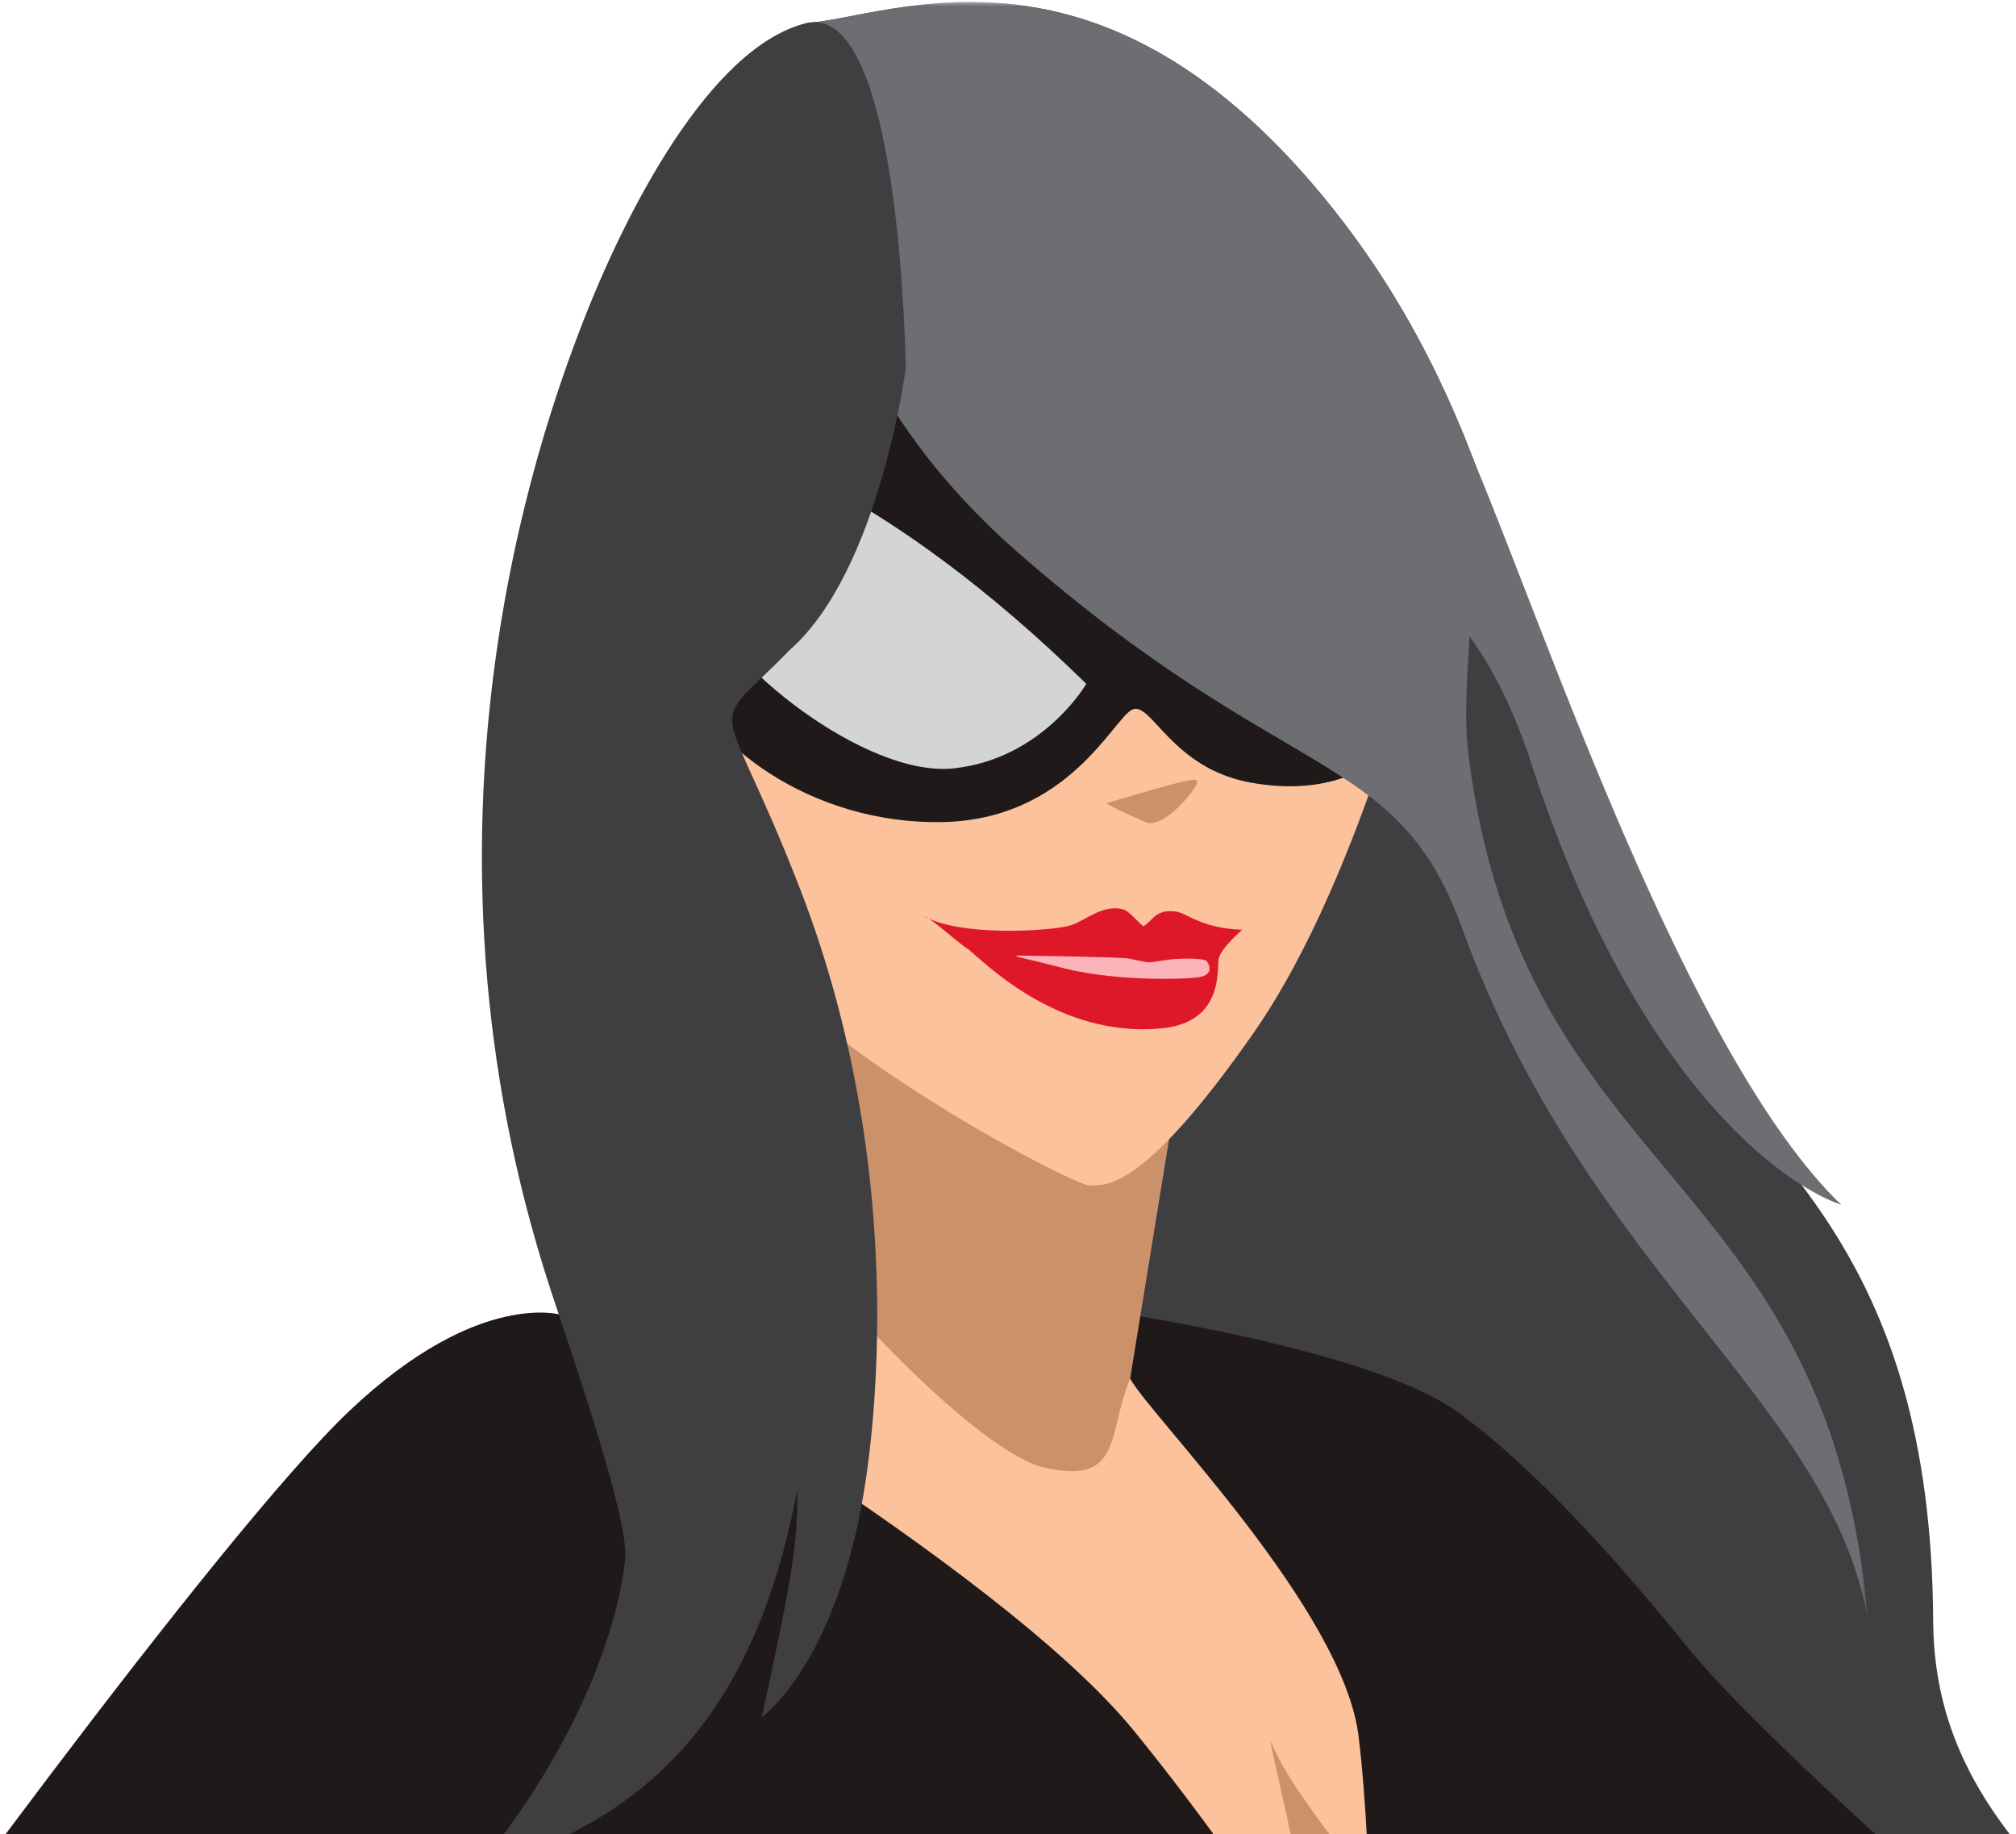
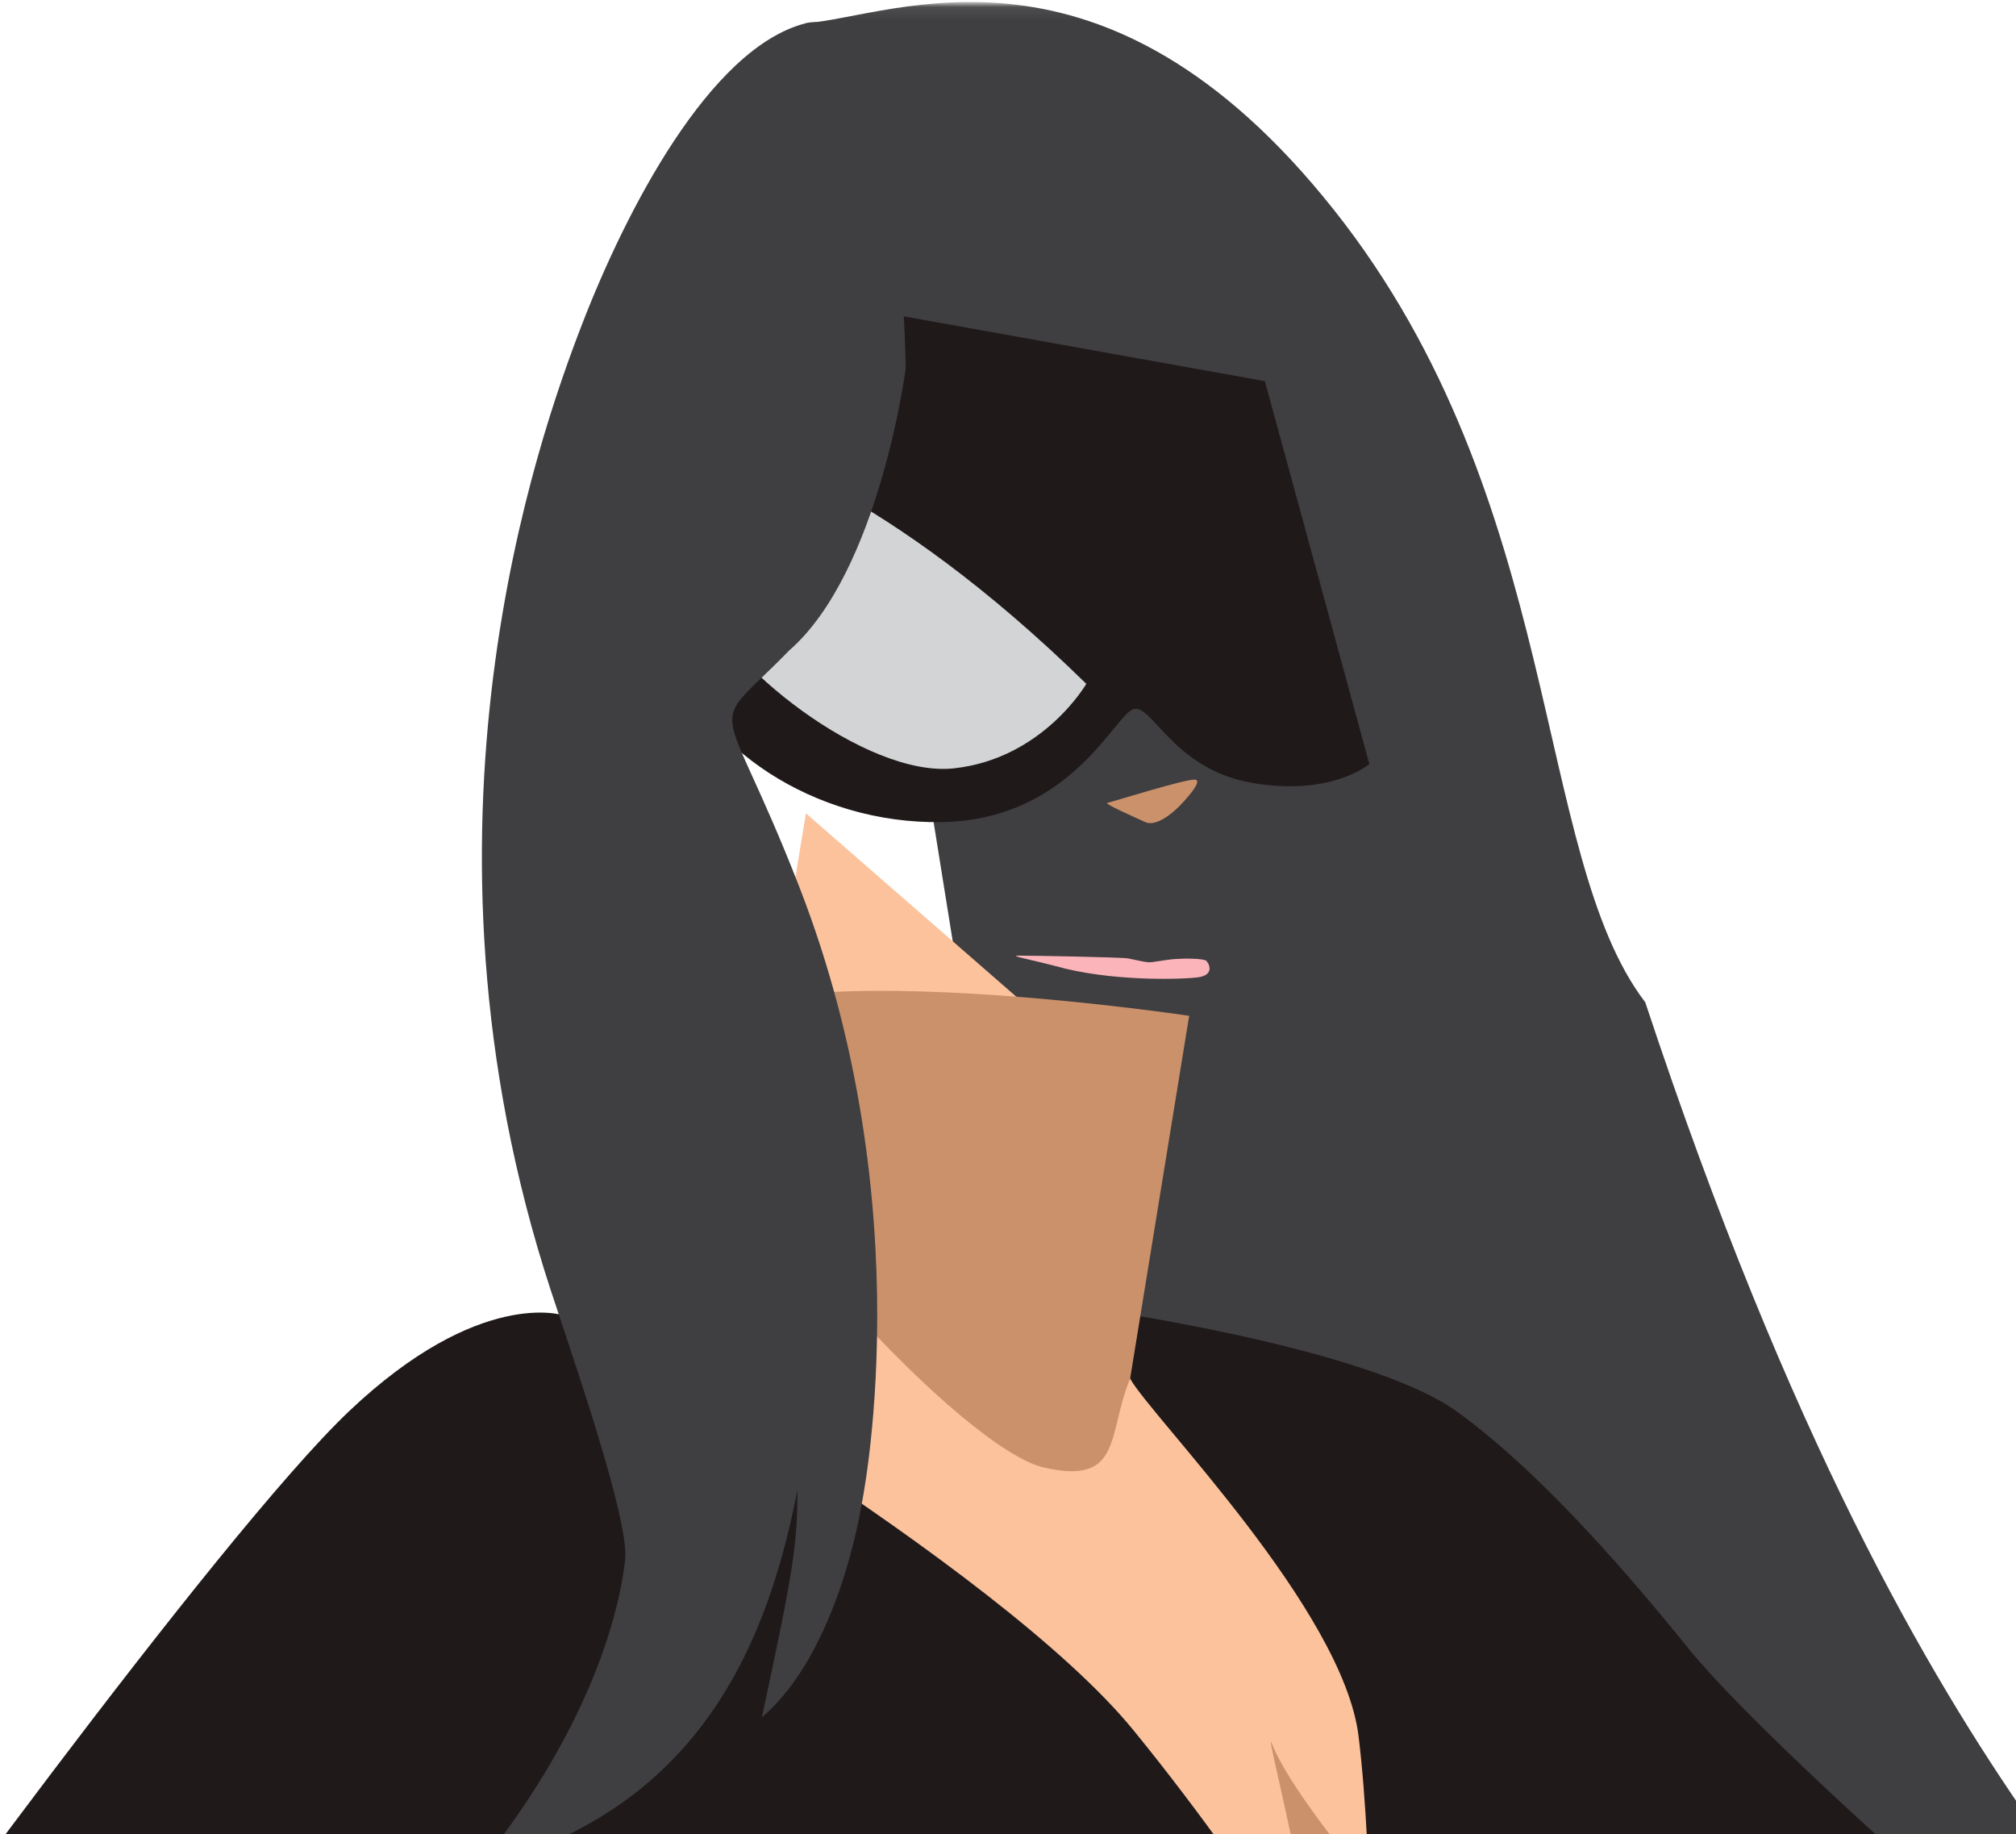
<svg xmlns="http://www.w3.org/2000/svg" xmlns:xlink="http://www.w3.org/1999/xlink" width="155px" height="141px" viewBox="0 0 155 141" version="1.1">
  <title>E10CD02A-B989-49B7-AF83-AE2BA0A7A97F</title>
  <desc>Created with sketchtool.</desc>
  <defs>
    <rect id="path-1" x="0" y="0" width="192" height="313" />
    <polygon id="path-3" points="108.073 0.073 0 0.073 0 164.306 108.073 164.306 108.073 0.073" />
-     <polygon id="path-5" points="0.948 0.073 82.627 0.073 82.627 124.435 0.948 124.435" />
  </defs>
  <g id="Dashboard" stroke="none" stroke-width="1" fill="none" fill-rule="evenodd">
    <g id="Dashboard---New---Free" transform="translate(-242, -162)">
      <g id="Welcome---No-Scan" transform="translate(190, 132)">
        <g id="Graphic-/-Top---General" transform="translate(30, 30)">
          <g id="graphic-top-general">
            <mask id="mask-2" fill="white">
              <use xlink:href="#path-1" />
            </mask>
            <g id="Mask" />
            <g id="graphic" mask="url(#mask-2)">
              <g transform="translate(96, 295.5) scale(-1, 1) translate(-96, -295.5) ">
                <g id="Group-6" stroke-width="1" fill="none" transform="translate(0, 0.082)">
                  <mask id="mask-4" fill="white">
                    <use xlink:href="#path-3" />
                  </mask>
                  <g id="Clip-5" />
-                   <path d="M108.073,1.711 C101.228,1.169 85.217,-6.332 67.459,16.031 C49.7,38.393 52.2,65.613 43.505,76.966 C34.81,88.318 21.517,95.784 21.367,124.564 C21.266,144.162 1.077,149.262 -0,163.291 C1.92,158.068 57.414,142.86 44.481,123.971 C43.104,121.96 54.091,166.159 55.719,164.245 C69.527,148.011 87.009,132.988 87.009,132.988 L108.073,1.711 Z" id="Fill-4" fill="#3F3E40" mask="url(#mask-4)" />
+                   <path d="M108.073,1.711 C101.228,1.169 85.217,-6.332 67.459,16.031 C49.7,38.393 52.2,65.613 43.505,76.966 C21.266,144.162 1.077,149.262 -0,163.291 C1.92,158.068 57.414,142.86 44.481,123.971 C43.104,121.96 54.091,166.159 55.719,164.245 C69.527,148.011 87.009,132.988 87.009,132.988 L108.073,1.711 Z" id="Fill-4" fill="#3F3E40" mask="url(#mask-4)" />
                </g>
                <path d="M26.479,231.394 C26.479,231.394 32.033,236.362 34.633,235.833 C37.234,235.303 48.39,230.65 51.416,224.074 C54.44,217.499 50.055,214.367 48.245,209.852 C46.437,205.336 34.811,176.505 29.528,170.877 C34.812,168.947 46.752,153.573 46.752,153.573 L59.259,120.628 C59.259,120.628 59.285,110.5 51.252,116.663 C43.22,122.826 25.596,141.194 18.869,151.225 C17.26,153.623 9.337,168.002 8.132,169.281 C6.928,170.559 8.117,173.779 8.438,174.832 C8.759,175.885 13.31,181.956 18.885,188.306 C24.458,194.658 37.537,209.976 39.265,211.574 C40.993,213.173 43.274,216.854 43.274,216.854 C43.274,216.854 40.779,216.492 39.591,217.775 C38.402,219.058 36.76,219.263 35.875,219.819 C34.99,220.376 35.519,222.45 35.519,222.45 C35.519,222.45 34.006,223.966 33.107,223.237 C32.21,222.509 31.219,220.79 30.859,221.657 C30.499,222.523 30.604,224.803 30.915,226.337 C29.501,224.824 28.38,225.357 28.447,226.885 C28.517,228.414 28.682,229.585 28.682,229.585 C28.682,229.585 25.465,228.865 26.479,231.394" id="Fill-7" fill="#1F191A" />
                <path d="M32,187.475 C32,187.475 34.284,170.755 27.279,158.896 C22.619,151.005 21.976,142.719 26.394,124.517 C30.812,106.315 45.765,89.421 45.765,89.421 L61.956,60.026 L65.74,54.991 L84.66,88.422 L86.473,106.082 L38.375,153.867 C38.375,153.867 46.165,169.334 32,187.475" id="Fill-9" fill="#3F3E40" />
                <path d="M85.857,100.63 C85.857,100.63 64.776,103.572 57.932,108.55 C51.088,113.528 44.093,121.901 40.131,126.789 C36.17,131.677 25.596,141.193 25.596,141.193 C25.596,141.193 27.591,162.626 43.076,166.431 C46.352,172.23 47.522,189.725 45.318,197.465 C43.113,205.204 22.987,229.009 25.485,282.724 C27.983,336.438 39.037,364.243 39.037,364.243 C39.037,364.243 30.064,379.84 35.306,433.965 C40.547,488.089 43.808,512.013 44.134,515.365 C44.462,518.718 33.967,540.596 33.32,543.494 C32.673,546.392 32.44,556 34.258,561.236 C36.075,566.471 37.912,572.426 39.834,572.376 C41.756,572.327 60.178,531.52 60.178,531.52 C60.178,531.52 57.134,515.992 56.53,511.206 C57.02,502.31 62.283,445.276 65.725,429.581 C69.167,413.888 75.037,399.092 68.683,376.446 C65.295,366.21 64.432,360.71 65.349,359.007 C66.266,357.303 90.605,284.892 89.999,261.379 C89.394,237.867 85.857,100.63 85.857,100.63" id="Fill-11" fill="#1F191A" />
                <path d="M87.5,80.421 C87.5,80.421 84.718,103.061 83.11,105.982 C81.501,108.905 66.738,123.737 65.547,133.467 C64.354,143.197 64.521,159.518 64.521,159.518 L97.82,142.097 L116.205,112.126 L108.037,62.524 L87.5,80.421 Z" id="Fill-13" fill="#FBC29C" />
                <path d="M69.441,148.853 C69.623,144.863 72.668,133.128 72.246,133.951 C71.318,136.427 68.102,140.742 64.74,144.839 C64.45,152.447 64.521,159.518 64.521,159.518 L71.175,156.037 C70.208,153.445 69.361,150.624 69.441,148.853" id="Fill-15" fill="#CA916B" />
                <path d="M83.11,105.982 C84.882,110.219 83.656,114.234 89.77,112.806 C95.884,111.378 113.93,92.013 117.101,81.922 C120.272,71.829 78.57,78.09 78.57,78.09 L83.11,105.982 Z" id="Fill-17" fill="#CA916B" />
-                 <path d="M60.024,45.114 C60.024,45.114 64.916,66.957 73.652,79.455 C82.388,91.956 85.129,91.045 86.214,91.137 C87.297,91.23 110.79,79.222 116.167,68.64 C121.543,58.058 119.656,26.776 119.656,26.776 L98.981,17.464 L60.024,45.114 Z" id="Fill-19" fill="#FBC29C" />
                <path d="M64.718,58.731 C64.718,58.731 67.617,61.256 73.777,60.174 C79.937,59.092 81.48,53.875 82.945,54.549 C84.407,55.222 87.848,63.046 97.626,63.199 C107.404,63.351 116.214,57.408 118.509,49.899 C120.801,42.39 112.589,22.155 112.589,22.155 L72.75,29.301 L64.718,58.731 Z" id="Fill-21" fill="#1F191A" />
                <path d="M86.479,52.57 C86.479,52.57 89.807,58.318 96.651,59.066 C103.495,59.814 114.542,50.81 115.869,46.213 C117.196,41.616 112.965,34.563 112.965,34.563 C112.965,34.563 102.105,37.268 86.479,52.57" id="Fill-23" fill="#D2D4D5" />
                <g id="Group-27" stroke-width="1" fill="none" transform="translate(25.446, 0.082)">
                  <mask id="mask-6" fill="white">
                    <use xlink:href="#path-5" />
                  </mask>
                  <g id="Clip-26" />
-                   <path d="M42.013,16.031 C37.072,22.254 33.701,28.853 31.219,35.38 C30.716,44.135 32.324,52.456 31.663,57.831 C27.607,90.827 3.875,89.762 0.948,124.435 C3.811,107.727 22.593,97.644 32.187,71.157 C37.164,57.419 45.675,60.46 66.417,42.277 C72.329,37.093 76.183,31.569 78.678,26.319 L82.627,1.711 C75.782,1.169 59.772,-6.332 42.013,16.031" id="Fill-25" fill="#6D6E72" mask="url(#mask-6)" />
                </g>
                <path d="M114.091,235.312 C114.091,235.312 96.298,225.926 102.352,199.6 C108.405,173.276 120.997,176.777 137.858,150.063 C141.812,154.171 126.715,101.109 126.715,101.109 C126.715,101.109 93.333,120.172 82.845,133.022 C72.357,145.872 64.521,159.518 64.521,159.518 L67.493,227.626 L114.091,235.312 Z" id="Fill-28" fill="#1F191A" />
                <path d="M133.968,240.692 C133.968,240.692 123.415,244.989 119.595,243.637 C115.776,242.286 100.325,233.685 98.225,225.098 C96.123,216.509 104.143,214.05 108.719,209.239 C113.295,204.429 150.089,173.258 160.485,168.11 C153.056,164.358 137.858,150.064 137.858,150.064 L126.715,101.109 C126.715,101.109 133.135,98.977 143.156,108.481 C153.176,117.986 180.854,156.134 182.815,159.276 C184.776,162.417 190.23,169.786 191.592,171.628 C192.957,173.47 189.849,176.93 188.939,178.079 C188.029,179.229 178.593,185.104 167.466,191.021 C156.34,196.939 125.256,212.381 121.952,213.78 C118.647,215.178 113.667,218.873 113.667,218.873 C113.667,218.873 117.672,219.146 119.011,220.989 C120.349,222.832 122.811,223.534 123.962,224.436 C125.113,225.338 123.481,227.632 123.481,227.632 C123.481,227.632 125.229,229.84 126.906,229.234 C128.582,228.628 130.793,226.881 131.009,228.003 C131.227,229.123 130.167,231.779 129.083,233.496 C131.868,232.11 133.396,233.054 132.69,234.834 C131.983,236.612 131.265,237.945 131.265,237.945 C131.265,237.945 136.531,237.997 133.968,240.692" id="Fill-30" fill="#1F191A" />
                <path d="M100.363,28.323 C100.363,28.323 102.39,43.955 109.315,49.996 C115.852,56.723 114.652,52.518 108.564,68.132 C98.891,92.947 103.801,115.894 103.801,115.894 C103.801,115.894 105.53,127.014 111.428,132.024 C108.973,120.683 108.677,118.53 108.695,114.568 C111.33,128.185 117.391,139.434 133.244,143.587 C124.054,132.18 122.255,122.983 121.934,119.87 C121.613,116.757 126.16,103.754 127.653,99.196 C139.294,63.639 128.607,33.628 125.258,24.952 C121.909,16.274 115.454,3.692 108.073,1.793 C100.691,-0.107 100.363,28.323 100.363,28.323" id="Fill-32" fill="#3F3E40" />
-                 <path d="M65.62,43.033 C65.62,43.033 57.337,43.052 52.225,58.798 C44.769,81.762 33.912,90.682 28.432,92.623 C40.241,81.266 51.138,48.57 56.665,35.463 C66.222,12.803 65.62,43.033 65.62,43.033" id="Fill-34" fill="#6D6E72" />
                <path d="M79.216,61.86 C79.216,61.86 77.427,60.032 78.102,59.936 C78.776,59.842 84.539,61.666 84.854,61.716 C85.17,61.764 83.028,62.702 81.958,63.194 C80.887,63.685 79.216,61.86 79.216,61.86" id="Fill-44" fill="#CA916B" />
-                 <path d="M74.493,71.477 C74.493,71.477 76.131,72.888 76.298,73.683 C76.463,74.479 75.857,78.593 80.707,79.056 C88.561,79.808 94.187,74.101 95.522,72.993 C96.494,72.388 98.292,70.633 99.025,70.4 C96.185,72.051 89.104,71.572 87.688,71.137 C86.566,70.792 85.193,69.46 83.606,69.92 C83.187,70.042 82.552,70.853 82.08,71.216 C81.32,70.699 81.121,69.868 79.565,70.079 C78.746,70.19 77.65,71.362 74.493,71.477" id="Fill-46" fill="#DE1829" />
                <path d="M77.296,73.832 C77.133,73.904 76.455,74.972 77.962,75.141 C79.469,75.309 84.749,75.429 88.85,74.266 C91.149,73.671 92.447,73.467 91.656,73.463 C90.865,73.459 83.792,73.581 83.261,73.679 C82.729,73.778 82.042,73.954 81.707,73.974 C81.372,73.995 80.457,73.785 79.684,73.727 C78.913,73.668 77.648,73.678 77.296,73.832" id="Fill-48" fill="#FBB4BA" />
              </g>
            </g>
          </g>
        </g>
      </g>
    </g>
  </g>
</svg>